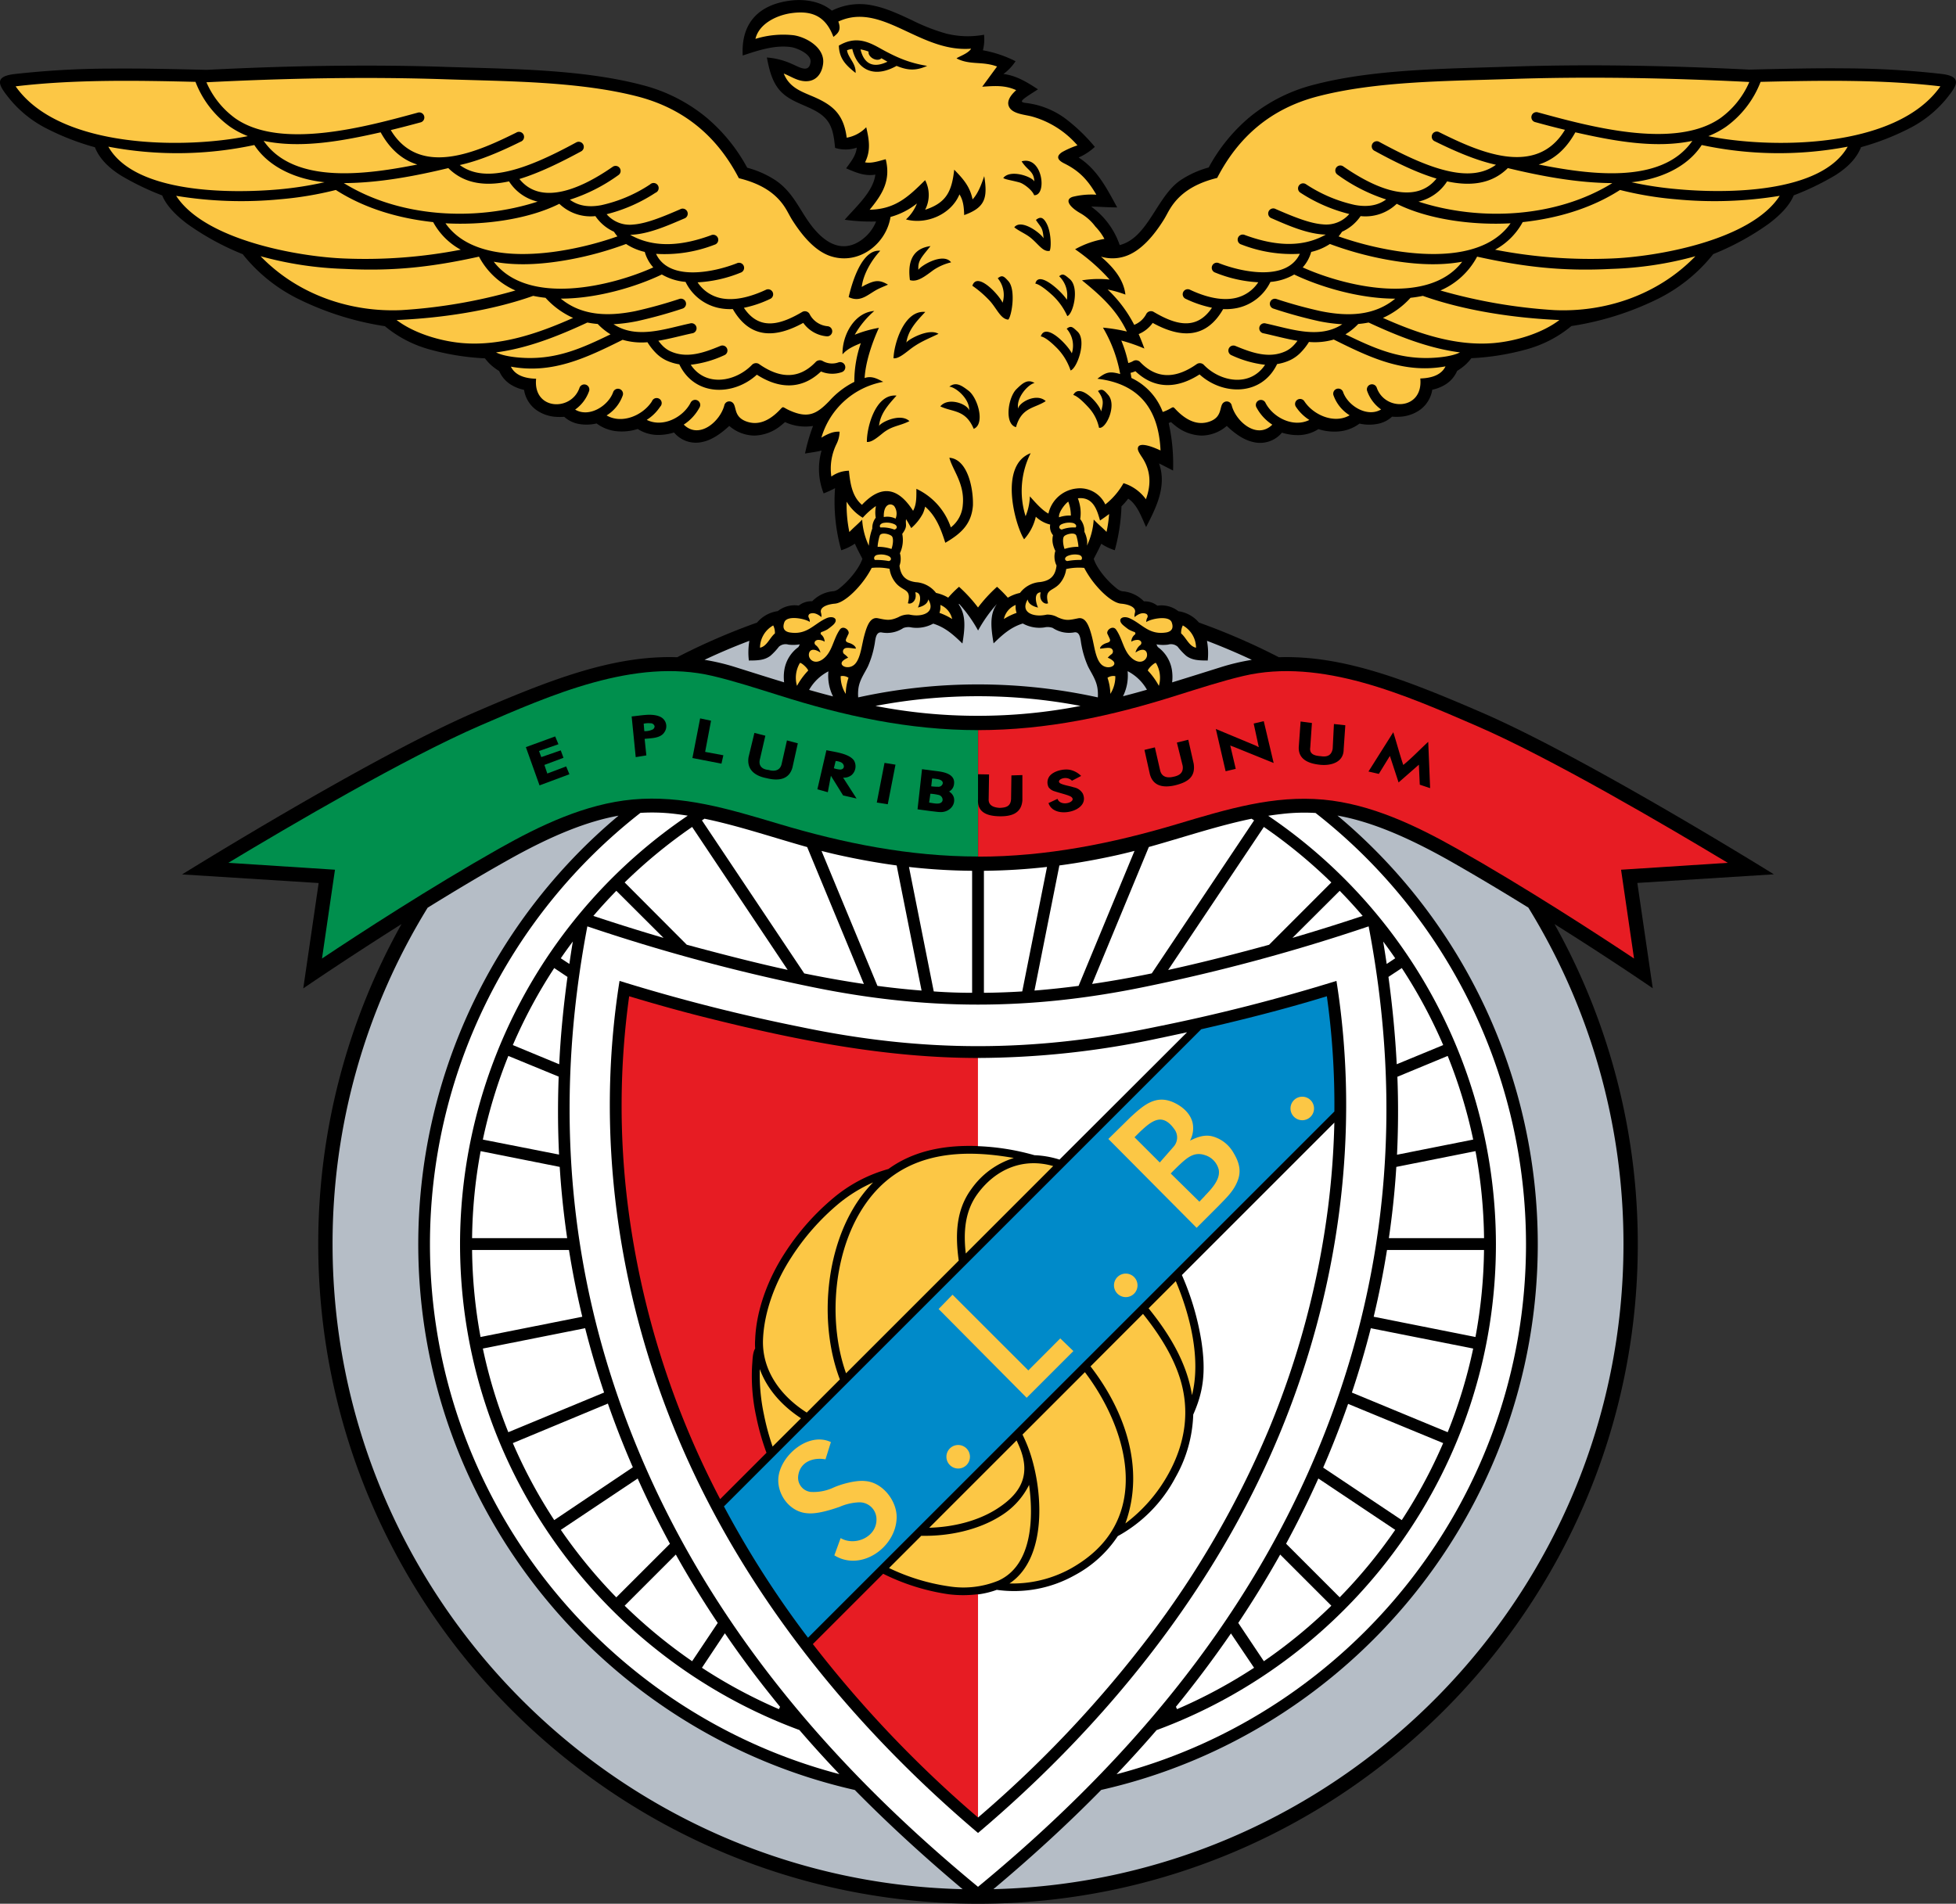
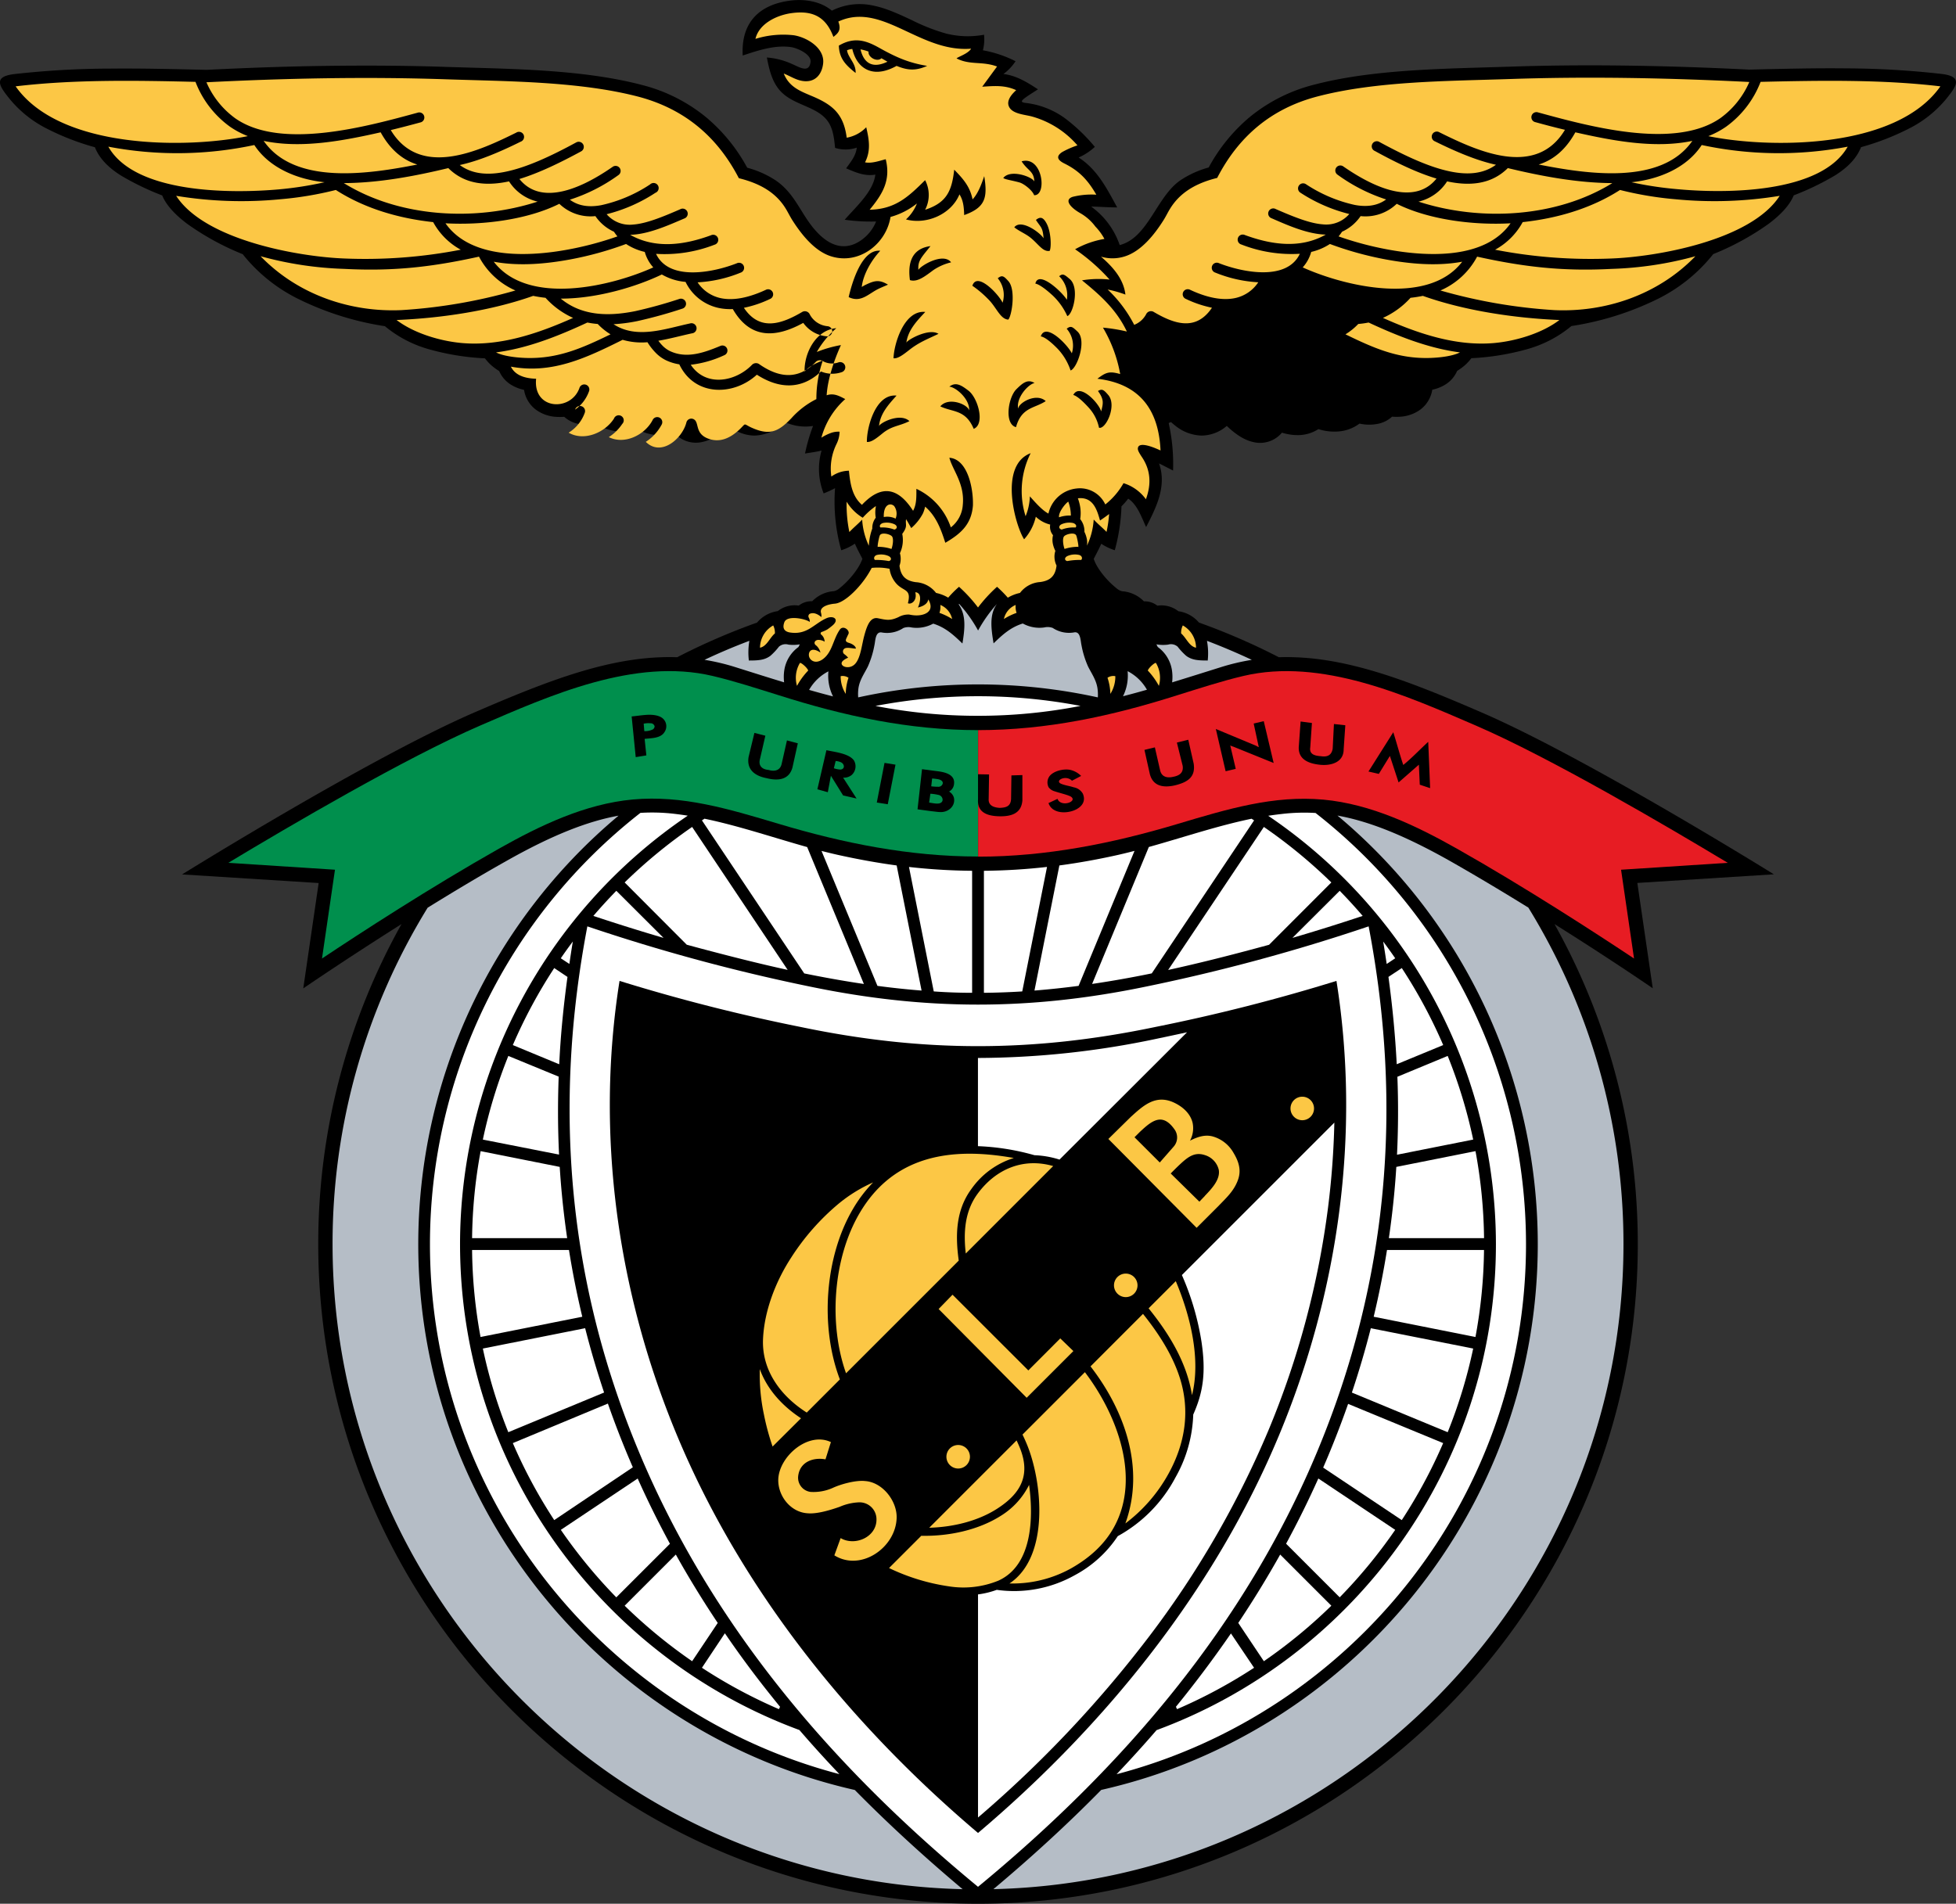
<svg xmlns="http://www.w3.org/2000/svg" id="Layer_1" data-name="Layer 1" viewBox="0 0 566.93 551.89">
  <rect x="0" y="0" width="566.93" height="551.89" fill="#333333" stroke="none" />
  <defs>
    <style>.cls-1{fill:#fcc745}.cls-2{fill:#fff}.cls-3{fill:#e71c23}.cls-4{fill:#008f4d}.cls-5{fill:#008ac9}.cls-6{fill:#b5bdc6}</style>
  </defs>
  <title>Benfica Lissabon</title>
  <path d="M188.68 29.59a190.39 190.39 0 0 1 23.15 10.05c18.68-.63 37.34 6.74 58.75 16 30.33 13.1 84.73 46.93 84.73 46.93l-39.57 2.5 4.47 30.54S308 127.2 291.73 117a189.85 189.85 0 0 1 24.14 92.81C315.87 315.09 230 401 124.64 401S-66.59 315.09-66.59 209.76A189.83 189.83 0 0 1-42.46 117c-16.22 10.24-28.47 18.64-28.47 18.64l4.46-30.54-39.58-2.5s54.41-33.86 84.75-46.97C.11 46.38 18.76 39 37.44 39.64A190.21 190.21 0 0 1 60.6 29.59a9.59 9.59 0 0 1 6-3.32 7.92 7.92 0 0 1 6.09-1.6 5.86 5.86 0 0 1 3.89-1.26 9.76 9.76 0 0 1 6.34-2.93 4 4 0 0 0 1.77-1c2.37-1.88 5.42-5.4 6.44-8.37-.74-1.46-1.54-2.9-2.18-4.4A15.5 15.5 0 0 1 85 8.63a52.24 52.24 0 0 1-1.8-18 32 32 0 0 1-3.3 1.52 19.26 19.26 0 0 1-.61-12.42c-1.57.38-3.19.59-4.79.85a52.76 52.76 0 0 1 2.33-8c-.4.07-.81.12-1.22.15a14.07 14.07 0 0 1-6.91-1.26c-.36.32-.72.62-1.08.91a12.63 12.63 0 0 1-7.75 3 11.32 11.32 0 0 1-7.33-2.8c-2.6 2.42-5.11 4.04-7.54 4.59a8.27 8.27 0 0 1-8.47-2.68 15.35 15.35 0 0 1-4.7.71A11 11 0 0 1 26-26.53a15.11 15.11 0 0 1-6.62.59 11.73 11.73 0 0 1-5.29-2.19 12.9 12.9 0 0 1-5.22.13 8.49 8.49 0 0 1-4.16-2.06 16.8 16.8 0 0 1-2.57 0 11 11 0 0 1-5.72-2.12 8.91 8.91 0 0 1-3.36-5.69 12 12 0 0 1-3.49-1.32 8.71 8.71 0 0 1-3.72-4.14 15.91 15.91 0 0 1-2.29-1.68 13.48 13.48 0 0 1-1.83-2 72.35 72.35 0 0 1-16-2.57 34.57 34.57 0 0 1-13-6.75A85.78 85.78 0 0 1-71.91-64a47.39 47.39 0 0 1-16.57-13.2 77 77 0 0 1-15.92-8.68c-3.58-2.65-6.26-5.51-7.41-8.35a78 78 0 0 1-12.1-5.86c-3.51-2.25-6.11-4.83-7.41-8.11a73.48 73.48 0 0 1-14.36-5.62 33.46 33.46 0 0 1-10.4-8.45c-2.78-3.48-5-6.37 1.36-7.14a252.33 252.33 0 0 1 27.79-1.59c9.3-.09 18.65.14 28 .36 11.44-.57 23-1 34.61-1.15s23.24-.1 34.88.3l7.36.22c16.09.45 34 1 49.27 5a47.88 47.88 0 0 1 18.65 9.38 50.12 50.12 0 0 1 11.9 14.62A28.17 28.17 0 0 1 66-98.59c6 4.09 7.43 10.42 12.31 15.35C82-79.47 86.43-78 91.1-81.49a12.22 12.22 0 0 0 4-5.19 53.71 53.71 0 0 1-9.1-.51c3.26-3.75 8.28-8.16 8.88-13.08-3.14.52-5.61-.61-8.47-1.82 1.34-1.84 2.84-3.65 3.09-6a10.08 10.08 0 0 1-6.29.07c-.26-2.63-.56-5.67-2.22-7.87-3.33-4.42-10.29-4.45-14.06-9.1-2.13-2.63-2.85-6-3.49-9.23a21.38 21.38 0 0 1 7.42 1.94c1.93.81 4.82 2.73 5.24-.62.29-2.26-3.76-4-5.51-4.31-4.77-.74-9.68.94-14.15 2.41-.51-9.24 4.45-14.6 13.46-15.87 4.22-.6 9 .05 12.38 2.87a18 18 0 0 1 11.89-1.49c3.86.76 7.59 2.51 11.39 4.29a56.25 56.25 0 0 0 9.83 3.84 25.89 25.89 0 0 0 11 .34 13 13 0 0 1-.33 4.51 34.27 34.27 0 0 1 9.46 3.17 14.47 14.47 0 0 1-3.51 3.7c3.82.48 6.87 2.4 10 4.44-.56.39-2.19 1.39-3.39 2.23-2.06 1.44-1.31 1.59.21 1.77a23.9 23.9 0 0 1 11.67 4.9 51.45 51.45 0 0 1 8 7.79 16.79 16.79 0 0 1-4.7 3.08c5.46 3.51 8.17 9 11.18 14.47-2.52 0-5-.2-7.52-.25.43.34.85.68 1.25 1a22.82 22.82 0 0 1 7 10.17c8.27-2.15 10.65-14 17.57-18.77a28.17 28.17 0 0 1 8.22-3.73 50.13 50.13 0 0 1 11.9-14.62 47.89 47.89 0 0 1 18.65-9.38c15.3-4 33.18-4.52 49.27-5l7.36-.22c11.64-.4 23.27-.47 34.89-.3s23.17.58 34.61 1.15c9.34-.22 18.69-.46 28-.36a252.61 252.61 0 0 1 27.8 1.62c6.34.77 4.14 3.66 1.36 7.14a33.46 33.46 0 0 1-10.4 8.45 73.55 73.55 0 0 1-14.36 5.63c-1.3 3.28-3.9 5.87-7.41 8.11a77.82 77.82 0 0 1-12.1 5.86c-1.15 2.84-3.83 5.7-7.41 8.35a77 77 0 0 1-15.92 8.68A47.41 47.41 0 0 1 321.18-64a85.8 85.8 0 0 1-24.55 7.63 34.57 34.57 0 0 1-13 6.75 72.37 72.37 0 0 1-16 2.57 13.53 13.53 0 0 1-1.83 2 15.88 15.88 0 0 1-2.29 1.68 8.71 8.71 0 0 1-3.72 4.14 12 12 0 0 1-3.49 1.32 8.92 8.92 0 0 1-3.36 5.69 11 11 0 0 1-5.72 2.12 16.68 16.68 0 0 1-2.57 0 8.5 8.5 0 0 1-4.25 2.1 12.9 12.9 0 0 1-5.19-.09 11.73 11.73 0 0 1-5.29 2.19 15.13 15.13 0 0 1-6.62-.59 11 11 0 0 1-5.87 1.74 15.35 15.35 0 0 1-4.7-.71 8.27 8.27 0 0 1-8.47 2.68c-2.42-.56-4.93-2.15-7.52-4.64a11.31 11.31 0 0 1-7.33 2.8 12.62 12.62 0 0 1-7.75-3c-.36-.28-.73-.58-1.08-.91l-.68.28a54.2 54.2 0 0 1 1.27 13.77c-1.35-.69-2.7-1.4-4.06-2.06 2.31 6.57-.82 12.76-3.75 18.45-1.36-2.91-2.51-6.47-5.19-8.24a20.7 20.7 0 0 1-1.95 2.22 54.56 54.56 0 0 1-1.94 12.73 15.52 15.52 0 0 1-3.92-1.88c-.64 1.5-1.45 2.94-2.18 4.4 1 3 4.07 6.49 6.44 8.37a4 4 0 0 0 1.77 1 9.77 9.77 0 0 1 6.34 2.93 5.86 5.86 0 0 1 3.89 1.26 7.92 7.92 0 0 1 6.09 1.6 9.61 9.61 0 0 1 5.97 3.29z" transform="translate(158.83 150.89)" />
-   <path class="cls-1" d="M139.93-19.58a24.35 24.35 0 0 0-1.5 18.34A16.51 16.51 0 0 0 139.67-7c1.46 1.64 3.49 4 5.38 5a9.34 9.34 0 0 1 8.1-7.27 8.09 8.09 0 0 1 8.38 4.62 21 21 0 0 0 5.28-6.17 12.6 12.6 0 0 1 6.49 4.66c1.63-4.4 1.35-8.48-1.12-12.17-1.05-1.58-1.31-2.17-1.19-2.75.43-2 5.22.16 6.55.78-.53-11.77-6-19.33-18.3-20.79 2.43-1.84 3.41-2.29 6.61-1.36a40.54 40.54 0 0 0-5-13.46 49.23 49.23 0 0 1 6.93 1.13c-3-6.35-7.72-10.56-13-14.84a29.57 29.57 0 0 1 8-.22 56.09 56.09 0 0 0-10-8.79 26.53 26.53 0 0 1 8.5-3 16.33 16.33 0 0 0-2.62-3.58 14.22 14.22 0 0 0-4.39-3.89c-2.77-1.57-4.79-3.84-2.23-4.72a22.57 22.57 0 0 1 6.89-.63c-2.42-4.17-4.86-6.87-9.29-9.06-2.52-1.25-2-2.39-.58-3.31a25.52 25.52 0 0 1 4.4-1.93 27 27 0 0 0-13.13-8.35c-2.22-.61-6.06-.74-6.83-3.18-.34-1.06.11-2.38 1.6-3.89.19-.2.4-.4.6-.58-3.3-1.52-6.38-1.23-9.84-1l4.3-5.86c-4.36-1.61-7.83-.33-11.74-2.35.47-.48 3.38-1.38 4.22-2.82-6.8.55-12.74-2.24-18.49-4.93-6.68-3.13-13.1-6.14-20-2.93 1 2.62-.25 3.49-1.42 4.45-2.24-6-6.18-7.74-12.25-6.88-4.15.59-9.3 3-10.35 7.45a27.22 27.22 0 0 1 11.1-1.05c3.85.6 9.09 3.74 8.51 8.28-.4 3.18-2.37 5.43-5.76 5-2.08-.26-3.74-1.44-5.65-2.18 1.55 3.81 4.57 5 7.69 6.33 6.26 2.57 9.64 5.14 10.56 12.27a10.33 10.33 0 0 0 5.66-3.03c.84 3.6 1.38 6.77-.35 10.17 1.93.38 4.09-.41 6-.9 1.52 6.15-.94 10.13-4.66 14.64 7.52-.15 11.31-3.86 16.08-8.57a9.29 9.29 0 0 1 0 8.58c6.12-2 7.73-5.28 8.43-11.62 2.64 2.7 4.56 4.89 5.32 8.61 1.64-1.74 2.62-4.52 3.38-6.74 1 6.23.37 9.08-5.81 11.29-.07-2.31-.26-4.26-1.37-6-2.38 5.77-9.52 8.87-15.5 7.26a12.35 12.35 0 0 0 3.17-4.62 21.36 21.36 0 0 1-7.65 3.9c-1.24 7.78-9 13.82-16.94 11.5-4.94-1.39-8.85-6.39-11.48-10.5-.71-1.12-1.26-2.27-1.89-3.31-2.41-4-6.42-7.15-13.65-8.92-6.14-11.85-15.53-20-29-23.6-17.2-4.51-38.18-4.47-55.84-5.07-23.22-.79-46.3-.3-69.29.85H-99a25.24 25.24 0 0 0 8.43 10.51c13.27 9.2 38.11 2.31 52.78-1.68a1.47 1.47 0 1 1 .77 2.83c-2.72.74-5.59 1.49-8.55 2.21 8.47 14.11 25.54 6.08 36.37.74a1.47 1.47 0 1 1 1.29 2.62c-6.26 3.1-12.21 5.59-17.66 6.77 3.55 2.63 8 3 13 2C-6.2-102.3 1-105.7 8.21-109.62A1.47 1.47 0 1 1 9.59-107c-6.13 3.32-12.21 6.27-17.87 8 5.83 7.29 16.48 3.8 27-3.51a1.46 1.46 0 1 1 1.66 2.4A50 50 0 0 1 6.34-93c2.68 2 5.95 2.19 9.14 1.58a41.92 41.92 0 0 0 14.1-6A1.47 1.47 0 1 1 31.14-95 46.24 46.24 0 0 1 17-88.79a8.83 8.83 0 0 0 7.66 3c3.72-.27 8.21-2.06 13.65-4.43a1.47 1.47 0 1 1 1.17 2.68c-4.69 2-10.43 4.6-15.66 4.72 7.41 4.2 15.82 2.92 23.43.13a1.47 1.47 0 1 1 1 2.75 39.91 39.91 0 0 1-16.93 2.64c3.79 8.06 16.78 5.35 23.42 2.73a1.47 1.47 0 1 1 1.07 2.73 38.25 38.25 0 0 1-12.45 2.8 10.7 10.7 0 0 0 6.7 4.58c3.61.77 8-.06 13.06-2.4a1.46 1.46 0 1 1 1.24 2.64 32.68 32.68 0 0 1-7.58 2.56c4.6 6.89 10.88 4.76 17 1.15a1.56 1.56 0 0 1 2 .58 6.5 6.5 0 0 0 5.26 3.61 1.47 1.47 0 1 1-.25 2.93 9.35 9.35 0 0 1-6.8-3.9c-8 4.4-15.37 4.75-20.42-4a16.4 16.4 0 0 1-4.12-.33 13.91 13.91 0 0 1-9.58-7.55A16.46 16.46 0 0 1 33-71.32c-7.27 3.5-18.7 7-29.29 7 6.2 5.12 14 5.15 21.57 3.63a131.71 131.71 0 0 0 12.8-3.54 1.46 1.46 0 1 1 .92 2.8 134.76 134.76 0 0 1-13.09 3.62 47.37 47.37 0 0 1-6.91.91c6.71 4.41 15 1.31 22.14-.22a1.47 1.47 0 1 1 .61 2.86c-3.25.7-6.46 1.6-9.76 2.15a12.83 12.83 0 0 0 1.16 1.38 7.75 7.75 0 0 0 2.17 1.6c4.9 2.33 10 .44 14.65-1.48a1.46 1.46 0 1 1 1.11 2.7 31.49 31.49 0 0 1-9.7 2.76c4.39 6.61 13.1 4.91 17.83-.06a1.65 1.65 0 0 1 1.9-.19c5.74 4.05 11.46 4.79 16.58-.65a1.69 1.69 0 0 1 1.83-.24 5.49 5.49 0 0 0 4.71.44 1.47 1.47 0 1 1 .9 2.85 8.42 8.42 0 0 1-6-.2c-5.69 5.43-12.3 5-18.59.93-6.72 6.17-18 6.4-22.48-3a14 14 0 0 1-3.9-1.2 10.64 10.64 0 0 1-3-2.21 17.35 17.35 0 0 1-2.33-3 19.61 19.61 0 0 1-7.19-.7c-10.5 5.21-20.38 10-32.39 7.78 1.14 2.34 3.71 3.4 7.31 3.51C-4.38-32 6.68-31.53 9.11-38.4a1.47 1.47 0 1 1 2.76 1 11.06 11.06 0 0 1-4 5.25c4 2.4 9.53-1 11-5a1.47 1.47 0 1 1 2.76 1 11.22 11.22 0 0 1-4.64 5.69c4.46 2.59 10.51 0 13.13-4.07a1.46 1.46 0 1 1 2.4 1.53 13.07 13.07 0 0 1-3.9 3.83c4.6 2.29 10.44-.63 12.68-4.9a1.47 1.47 0 1 1 2.6 1.35 13.54 13.54 0 0 1-4.55 4.92c4.46 4.41 10.57-.93 11.76-5.6a1.47 1.47 0 0 1 2.31-.84c1.39 1 .23 4 3.87 5.45 3.17 1.25 6.28.26 9.41-2.78 1.77-1.73.89-1.49 3.12-.43 5.5 2.53 8 1.21 11.73-2.65a24.29 24.29 0 0 1 7.24-5.54 33.82 33.82 0 0 1 1.88-11.21c-1.64.67-3.92 1.58-5.3 3.24-.15-5.46 3.37-12.15 9.2-12.58a26.32 26.32 0 0 0-5.66 6.89 34.51 34.51 0 0 1 7-2c-1.91 4.19-3.85 9.77-4.14 14.55l.39-.12c1.91-.46 3.34.37 5 1.22A23 23 0 0 0 79.24-24a13.29 13.29 0 0 1 3.14-1.5 6.39 6.39 0 0 1 2.14-.24 8.48 8.48 0 0 1-.92 3.62 16.1 16.1 0 0 0-1.47 9.38 9 9 0 0 1 5.09-1.69c.37 3.58.89 7.43 3.78 9.89 5.58-5.94 10.45-5.1 14.82 1.73.08-.14.15-.29.22-.44.84-1.86.72-3.93.74-5.93A19.07 19.07 0 0 1 116.76 2a9 9 0 0 0 3.47-6.52c.61-6.15-3-10.13-3.89-13.67 5.33.41 7 9 6.82 13.9-.44 5.49-3.62 8.19-8 10.75-1.26-3.95-2.65-7.71-5.85-10.48a9.89 9.89 0 0 1-.65 2 14.52 14.52 0 0 1-3.38 4.22c-.52-.94-1-1.8-1.49-2.58-.27 1.65.57 2-1.11 4.26a9 9 0 0 1-.68 5.61 5.86 5.86 0 0 1-.12 3.61c.35 2.94 1.76 4.38 4.73 4.78a8 8 0 0 1 5.87 3.12 11.47 11.47 0 0 1 3.52 1.37 29.61 29.61 0 0 1 3.14-3.15 42.64 42.64 0 0 1 5.5 6 42.74 42.74 0 0 1 5.51-6 34.47 34.47 0 0 1 3.13 3.16A11.44 11.44 0 0 1 136.8 21a8 8 0 0 1 5.87-3.16c3-.4 4.39-1.84 4.73-4.78a5.77 5.77 0 0 1-.59-2.25 5.35 5.35 0 0 1 .25-2 8.36 8.36 0 0 1-.74-2.11 5.72 5.72 0 0 1 .06-2.44 3.81 3.81 0 0 1-.82-3.08 9.09 9.09 0 0 1-4.17-2.28A14.61 14.61 0 0 1 138 5.45c-2.53-3.86-7.52-21.54 2-25zM141-39.85c-1.79.36-5.35 4.2-4.73 7.44.16-1.76 5.29-4.69 8-2.2-3.29 2.16-7 1.73-8.62 7.55-3.45-.91-2.3-8.6.11-11 1.7-1.66 3.19-3.06 5.25-1.81zm18.41 2.31c1.2-.74 1.71-.3 2.93 1.1 2.68 3-.66 10.11-2.63 9.55a12.31 12.31 0 0 0-2.89-5.72c-1.66-1.84-3.42-3.48-4.57-3.78 1.87-3.65 7.54 2.49 8.08 4.78.62-2.41.87-3.45-.92-5.93zm-9.05-18.06c1.25-1 1.72-.47 3.11.83 2.78 2.58-.12 10.68-2 11.28a17 17 0 0 0-3.76-6.3c-1.78-1.82-3.67-3.4-4.88-3.58 1.4-4.23 7.84 2.51 9 4.91a7.44 7.44 0 0 0-1.49-7.13zm-13.08-48.52c6.11-1.71 7.47 10 3.62 9.82-.46-1.38-2.94-3.34-4.25-3.7-2.15-.6-4.16-.85-4.69-1.29 2-2.6 8.23-.46 9 1-.14-3.07-1.92-3.06-3.68-5.83zm4.13 17c1.22-1 2.06-.84 3 .82 1.44 2.47 1.52 7.13 1 8.13-2 .39-3.32-2.07-5.66-3.9-1.39-1.09-3.12-1.76-4.6-2.92 2-2.6 7.72 1.73 8.49 3.19-.24-3.25-.76-3.07-2.21-5.32zm-11 16.87c1.22-1 1.75-.56 3 .83 2.28 2.46 1 10.18 0 11.18-2.34-.12-3.45-3.61-5.83-5.93a30.52 30.52 0 0 0-4.58-3.88c1.37-4.23 7.63 2.51 8.77 4.91a7.6 7.6 0 0 0-1.45-7.13zm-34.1-7.94c-2.47 2.63-4.93 6.72-5.37 10.48.25-.13.5-.29.76-.44 2.84-1.39 4.2-1.81 6.84-.22-.48.23-1.64.68-2.74 1.21-2.91 1.4-5.05 4.13-8.65 2.4.92-4 3.77-14 9.16-13.43zm14.55-1.35c-2.64 3.31-3.71 4.24-3.5 6.87.85-1.34 7.25-5.08 9.48-2.17a15.74 15.74 0 0 0-5.08 2.21c-2.39 1.75-4.65 3.64-6.86 2.94-.39-3.1-.64-9 6-9.86zm-1.54 19.12c-2.47 2.63-5 5.27-5.47 9-.43-.51 6.4-4.57 9.33-2.69-3.11 1.51-5.54 2.38-8.39 4.61-1.78 1.4-3.39 2.64-4.64 2.47.1-4 3-14 9.16-13.43zM101-36.18c-2.36 2.63-4.79 5.27-5.07 9-.37-.81 6-4.28 8.83-1.63-3 1.51-5.05 1.31-7.8 3.55-1.72 1.4-3.27 2.64-4.53 2.48-.08-4 2.42-14 8.56-13.43zm15.33-2.62c1.92-1.52 3.61-.3 5.54 1.16 2.74 2.08 4.89 9.71 1.52 11.07-2.38-5.67-6.07-4.76-9.68-6.52 2.41-2.86 8-.56 8.36 1.2.21-3.35-3.88-6.78-5.74-6.91zm31.82-32c1.09-.93 1.59-.45 3.06.79 2.93 2.46 1 10.19-.69 10.76a18.82 18.82 0 0 0-4.26-6c-1.9-1.74-3.87-3.24-5-3.42.89-4 7.76 2.4 9.13 4.69a7.66 7.66 0 0 0-2.2-6.8z" transform="translate(158.83 150.89)" />
+   <path class="cls-1" d="M139.93-19.58a24.35 24.35 0 0 0-1.5 18.34A16.51 16.51 0 0 0 139.67-7c1.46 1.64 3.49 4 5.38 5a9.34 9.34 0 0 1 8.1-7.27 8.09 8.09 0 0 1 8.38 4.62 21 21 0 0 0 5.28-6.17 12.6 12.6 0 0 1 6.49 4.66c1.63-4.4 1.35-8.48-1.12-12.17-1.05-1.58-1.31-2.17-1.19-2.75.43-2 5.22.16 6.55.78-.53-11.77-6-19.33-18.3-20.79 2.43-1.84 3.41-2.29 6.61-1.36a40.54 40.54 0 0 0-5-13.46 49.23 49.23 0 0 1 6.93 1.13c-3-6.35-7.72-10.56-13-14.84a29.57 29.57 0 0 1 8-.22 56.09 56.09 0 0 0-10-8.79 26.53 26.53 0 0 1 8.5-3 16.33 16.33 0 0 0-2.62-3.58 14.22 14.22 0 0 0-4.39-3.89c-2.77-1.57-4.79-3.84-2.23-4.72a22.57 22.57 0 0 1 6.89-.63c-2.42-4.17-4.86-6.87-9.29-9.06-2.52-1.25-2-2.39-.58-3.31a25.52 25.52 0 0 1 4.4-1.93 27 27 0 0 0-13.13-8.35c-2.22-.61-6.06-.74-6.83-3.18-.34-1.06.11-2.38 1.6-3.89.19-.2.4-.4.6-.58-3.3-1.52-6.38-1.23-9.84-1l4.3-5.86c-4.36-1.61-7.83-.33-11.74-2.35.47-.48 3.38-1.38 4.22-2.82-6.8.55-12.74-2.24-18.49-4.93-6.68-3.13-13.1-6.14-20-2.93 1 2.62-.25 3.49-1.42 4.45-2.24-6-6.18-7.74-12.25-6.88-4.15.59-9.3 3-10.35 7.45a27.22 27.22 0 0 1 11.1-1.05c3.85.6 9.09 3.74 8.51 8.28-.4 3.18-2.37 5.43-5.76 5-2.08-.26-3.74-1.44-5.65-2.18 1.55 3.81 4.57 5 7.69 6.33 6.26 2.57 9.64 5.14 10.56 12.27a10.33 10.33 0 0 0 5.66-3.03c.84 3.6 1.38 6.77-.35 10.17 1.93.38 4.09-.41 6-.9 1.52 6.15-.94 10.13-4.66 14.64 7.52-.15 11.31-3.86 16.08-8.57a9.29 9.29 0 0 1 0 8.58c6.12-2 7.73-5.28 8.43-11.62 2.64 2.7 4.56 4.89 5.32 8.61 1.64-1.74 2.62-4.52 3.38-6.74 1 6.23.37 9.08-5.81 11.29-.07-2.31-.26-4.26-1.37-6-2.38 5.77-9.52 8.87-15.5 7.26a12.35 12.35 0 0 0 3.17-4.62 21.36 21.36 0 0 1-7.65 3.9c-1.24 7.78-9 13.82-16.94 11.5-4.94-1.39-8.85-6.39-11.48-10.5-.71-1.12-1.26-2.27-1.89-3.31-2.41-4-6.42-7.15-13.65-8.92-6.14-11.85-15.53-20-29-23.6-17.2-4.51-38.18-4.47-55.84-5.07-23.22-.79-46.3-.3-69.29.85H-99a25.24 25.24 0 0 0 8.43 10.51c13.27 9.2 38.11 2.31 52.78-1.68a1.47 1.47 0 1 1 .77 2.83c-2.72.74-5.59 1.49-8.55 2.21 8.47 14.11 25.54 6.08 36.37.74a1.47 1.47 0 1 1 1.29 2.62c-6.26 3.1-12.21 5.59-17.66 6.77 3.55 2.63 8 3 13 2C-6.2-102.3 1-105.7 8.21-109.62A1.47 1.47 0 1 1 9.59-107c-6.13 3.32-12.21 6.27-17.87 8 5.83 7.29 16.48 3.8 27-3.51a1.46 1.46 0 1 1 1.66 2.4A50 50 0 0 1 6.34-93c2.68 2 5.95 2.19 9.14 1.58a41.92 41.92 0 0 0 14.1-6A1.47 1.47 0 1 1 31.14-95 46.24 46.24 0 0 1 17-88.79a8.83 8.83 0 0 0 7.66 3c3.72-.27 8.21-2.06 13.65-4.43a1.47 1.47 0 1 1 1.17 2.68c-4.69 2-10.43 4.6-15.66 4.72 7.41 4.2 15.82 2.92 23.43.13a1.47 1.47 0 1 1 1 2.75 39.91 39.91 0 0 1-16.93 2.64c3.79 8.06 16.78 5.35 23.42 2.73a1.47 1.47 0 1 1 1.07 2.73 38.25 38.25 0 0 1-12.45 2.8 10.7 10.7 0 0 0 6.7 4.58c3.61.77 8-.06 13.06-2.4a1.46 1.46 0 1 1 1.24 2.64 32.68 32.68 0 0 1-7.58 2.56c4.6 6.89 10.88 4.76 17 1.15a1.56 1.56 0 0 1 2 .58 6.5 6.5 0 0 0 5.26 3.61 1.47 1.47 0 1 1-.25 2.93 9.35 9.35 0 0 1-6.8-3.9c-8 4.4-15.37 4.75-20.42-4a16.4 16.4 0 0 1-4.12-.33 13.91 13.91 0 0 1-9.58-7.55A16.46 16.46 0 0 1 33-71.32c-7.27 3.5-18.7 7-29.29 7 6.2 5.12 14 5.15 21.57 3.63a131.71 131.71 0 0 0 12.8-3.54 1.46 1.46 0 1 1 .92 2.8 134.76 134.76 0 0 1-13.09 3.62 47.37 47.37 0 0 1-6.91.91c6.71 4.41 15 1.31 22.14-.22a1.47 1.47 0 1 1 .61 2.86c-3.25.7-6.46 1.6-9.76 2.15a12.83 12.83 0 0 0 1.16 1.38 7.75 7.75 0 0 0 2.17 1.6c4.9 2.33 10 .44 14.65-1.48a1.46 1.46 0 1 1 1.11 2.7 31.49 31.49 0 0 1-9.7 2.76c4.39 6.61 13.1 4.91 17.83-.06a1.65 1.65 0 0 1 1.9-.19c5.74 4.05 11.46 4.79 16.58-.65a1.69 1.69 0 0 1 1.83-.24 5.49 5.49 0 0 0 4.71.44 1.47 1.47 0 1 1 .9 2.85 8.42 8.42 0 0 1-6-.2c-5.69 5.43-12.3 5-18.59.93-6.72 6.17-18 6.4-22.48-3a14 14 0 0 1-3.9-1.2 10.64 10.64 0 0 1-3-2.21 17.35 17.35 0 0 1-2.33-3 19.61 19.61 0 0 1-7.19-.7c-10.5 5.21-20.38 10-32.39 7.78 1.14 2.34 3.71 3.4 7.31 3.51C-4.38-32 6.68-31.53 9.11-38.4a1.47 1.47 0 1 1 2.76 1 11.06 11.06 0 0 1-4 5.25a1.47 1.47 0 1 1 2.76 1 11.22 11.22 0 0 1-4.64 5.69c4.46 2.59 10.51 0 13.13-4.07a1.46 1.46 0 1 1 2.4 1.53 13.07 13.07 0 0 1-3.9 3.83c4.6 2.29 10.44-.63 12.68-4.9a1.47 1.47 0 1 1 2.6 1.35 13.54 13.54 0 0 1-4.55 4.92c4.46 4.41 10.57-.93 11.76-5.6a1.47 1.47 0 0 1 2.31-.84c1.39 1 .23 4 3.87 5.45 3.17 1.25 6.28.26 9.41-2.78 1.77-1.73.89-1.49 3.12-.43 5.5 2.53 8 1.21 11.73-2.65a24.29 24.29 0 0 1 7.24-5.54 33.82 33.82 0 0 1 1.88-11.21c-1.64.67-3.92 1.58-5.3 3.24-.15-5.46 3.37-12.15 9.2-12.58a26.32 26.32 0 0 0-5.66 6.89 34.51 34.51 0 0 1 7-2c-1.91 4.19-3.85 9.77-4.14 14.55l.39-.12c1.91-.46 3.34.37 5 1.22A23 23 0 0 0 79.24-24a13.29 13.29 0 0 1 3.14-1.5 6.39 6.39 0 0 1 2.14-.24 8.48 8.48 0 0 1-.92 3.62 16.1 16.1 0 0 0-1.47 9.38 9 9 0 0 1 5.09-1.69c.37 3.58.89 7.43 3.78 9.89 5.58-5.94 10.45-5.1 14.82 1.73.08-.14.15-.29.22-.44.84-1.86.72-3.93.74-5.93A19.07 19.07 0 0 1 116.76 2a9 9 0 0 0 3.47-6.52c.61-6.15-3-10.13-3.89-13.67 5.33.41 7 9 6.82 13.9-.44 5.49-3.62 8.19-8 10.75-1.26-3.95-2.65-7.71-5.85-10.48a9.89 9.89 0 0 1-.65 2 14.52 14.52 0 0 1-3.38 4.22c-.52-.94-1-1.8-1.49-2.58-.27 1.65.57 2-1.11 4.26a9 9 0 0 1-.68 5.61 5.86 5.86 0 0 1-.12 3.61c.35 2.94 1.76 4.38 4.73 4.78a8 8 0 0 1 5.87 3.12 11.47 11.47 0 0 1 3.52 1.37 29.61 29.61 0 0 1 3.14-3.15 42.64 42.64 0 0 1 5.5 6 42.74 42.74 0 0 1 5.51-6 34.47 34.47 0 0 1 3.13 3.16A11.44 11.44 0 0 1 136.8 21a8 8 0 0 1 5.87-3.16c3-.4 4.39-1.84 4.73-4.78a5.77 5.77 0 0 1-.59-2.25 5.35 5.35 0 0 1 .25-2 8.36 8.36 0 0 1-.74-2.11 5.72 5.72 0 0 1 .06-2.44 3.81 3.81 0 0 1-.82-3.08 9.09 9.09 0 0 1-4.17-2.28A14.61 14.61 0 0 1 138 5.45c-2.53-3.86-7.52-21.54 2-25zM141-39.85c-1.79.36-5.35 4.2-4.73 7.44.16-1.76 5.29-4.69 8-2.2-3.29 2.16-7 1.73-8.62 7.55-3.45-.91-2.3-8.6.11-11 1.7-1.66 3.19-3.06 5.25-1.81zm18.41 2.31c1.2-.74 1.71-.3 2.93 1.1 2.68 3-.66 10.11-2.63 9.55a12.31 12.31 0 0 0-2.89-5.72c-1.66-1.84-3.42-3.48-4.57-3.78 1.87-3.65 7.54 2.49 8.08 4.78.62-2.41.87-3.45-.92-5.93zm-9.05-18.06c1.25-1 1.72-.47 3.11.83 2.78 2.58-.12 10.68-2 11.28a17 17 0 0 0-3.76-6.3c-1.78-1.82-3.67-3.4-4.88-3.58 1.4-4.23 7.84 2.51 9 4.91a7.44 7.44 0 0 0-1.49-7.13zm-13.08-48.52c6.11-1.71 7.47 10 3.62 9.82-.46-1.38-2.94-3.34-4.25-3.7-2.15-.6-4.16-.85-4.69-1.29 2-2.6 8.23-.46 9 1-.14-3.07-1.92-3.06-3.68-5.83zm4.13 17c1.22-1 2.06-.84 3 .82 1.44 2.47 1.52 7.13 1 8.13-2 .39-3.32-2.07-5.66-3.9-1.39-1.09-3.12-1.76-4.6-2.92 2-2.6 7.72 1.73 8.49 3.19-.24-3.25-.76-3.07-2.21-5.32zm-11 16.87c1.22-1 1.75-.56 3 .83 2.28 2.46 1 10.18 0 11.18-2.34-.12-3.45-3.61-5.83-5.93a30.52 30.52 0 0 0-4.58-3.88c1.37-4.23 7.63 2.51 8.77 4.91a7.6 7.6 0 0 0-1.45-7.13zm-34.1-7.94c-2.47 2.63-4.93 6.72-5.37 10.48.25-.13.5-.29.76-.44 2.84-1.39 4.2-1.81 6.84-.22-.48.23-1.64.68-2.74 1.21-2.91 1.4-5.05 4.13-8.65 2.4.92-4 3.77-14 9.16-13.43zm14.55-1.35c-2.64 3.31-3.71 4.24-3.5 6.87.85-1.34 7.25-5.08 9.48-2.17a15.74 15.74 0 0 0-5.08 2.21c-2.39 1.75-4.65 3.64-6.86 2.94-.39-3.1-.64-9 6-9.86zm-1.54 19.12c-2.47 2.63-5 5.27-5.47 9-.43-.51 6.4-4.57 9.33-2.69-3.11 1.51-5.54 2.38-8.39 4.61-1.78 1.4-3.39 2.64-4.64 2.47.1-4 3-14 9.16-13.43zM101-36.18c-2.36 2.63-4.79 5.27-5.07 9-.37-.81 6-4.28 8.83-1.63-3 1.51-5.05 1.31-7.8 3.55-1.72 1.4-3.27 2.64-4.53 2.48-.08-4 2.42-14 8.56-13.43zm15.33-2.62c1.92-1.52 3.61-.3 5.54 1.16 2.74 2.08 4.89 9.71 1.52 11.07-2.38-5.67-6.07-4.76-9.68-6.52 2.41-2.86 8-.56 8.36 1.2.21-3.35-3.88-6.78-5.74-6.91zm31.82-32c1.09-.93 1.59-.45 3.06.79 2.93 2.46 1 10.19-.69 10.76a18.82 18.82 0 0 0-4.26-6c-1.9-1.74-3.87-3.24-5-3.42.89-4 7.76 2.4 9.13 4.69a7.66 7.66 0 0 0-2.2-6.8z" transform="translate(158.83 150.89)" />
  <path class="cls-2" d="M124.64 396.09c-42-34.61-77.24-75.58-98.37-126.31-20.52-49.24-24.84-99.83-14.86-152.12a541.77 541.77 0 0 0 64.39 17.43c33.67 7 64 7 97.67 0a541.79 541.79 0 0 0 64.39-17.43c10 52.28 5.66 102.88-14.85 152.12-21.13 50.73-56.4 91.7-98.37 126.31z" transform="translate(158.83 150.89)" />
  <path d="M124.64 380.48c37-31.32 68.54-70.36 87.26-115.32 17.24-41.38 23.69-87.31 16.63-131.69a526.06 526.06 0 0 1-52.61 13.38c-35.36 7.38-67.21 7.38-102.57 0a526 526 0 0 1-52.61-13.38c-7.06 44.38-.61 90.32 16.63 131.69 18.73 44.97 50.31 84.01 87.27 115.32z" transform="translate(158.83 150.89)" />
  <path class="cls-2" d="M40.51 85.57a150.15 150.15 0 0 0-66 124.19c0 64.5 41 119.72 98.36 140.88q5.64 6.54 11.59 12.78c-68.14-17.86-118.67-80-118.67-153.66a158.69 158.69 0 0 1 61-125 55.15 55.15 0 0 1 9.64.25c1.38.16 2.73.35 4.08.56zm181.96-.78a158.7 158.7 0 0 1 61 125c0 73.61-50.52 135.79-118.67 153.66q5.94-6.24 11.59-12.78c57.31-21.16 98.36-76.38 98.36-140.88a150.15 150.15 0 0 0-66-124.19q2-.31 4-.53a55.37 55.37 0 0 1 9.72-.28zm-97.83-33.85a158.58 158.58 0 0 1 29.72 2.81 154.39 154.39 0 0 1-29.78 2.87 154 154 0 0 1-29.66-2.86 158.44 158.44 0 0 1 29.72-2.82zm-1.71 50.61v35.37q-5.57 0-11.12-.4l-7.18-36.08a175.81 175.81 0 0 0 18.3 1.11zM101.06 100l7.22 36.27q-6.42-.51-12.79-1.36L79.28 95.79c1.56.4 3.12.78 4.67 1.13 5.51 1.22 11.17 2.28 17.11 3.08zM44.62 86.93l.74-.48c9.94 2.06 19.9 5.46 29.76 8.22l16.44 39.69c-5.79-.85-11.55-1.89-17.29-3.06z" transform="translate(158.83 150.89)" />
  <path class="cls-2" d="M22.22 104.93a148.12 148.12 0 0 1 19.56-16.09l27.69 41.44c-8.46-1.85-16.88-4-25.25-6.22l-4-1.08zm-9.07 9.7q3.21-3.75 6.66-7.28L33.49 121q-10.23-3-20.34-6.37zm-9.44 12.28q1.69-2.46 3.49-4.86-.54 3.25-1 6.5zm-13.9 25.16a146.71 146.71 0 0 1 12-22.32l3.84 2.57c-1.15 8.44-2 16.87-2.39 25.32zm-8.69 27.4a145.39 145.39 0 0 1 7.39-24.25l14.59 6c-.28 7.5-.26 15 .11 22.6zM-22 208.05a146.07 146.07 0 0 1 2.48-25.23l22.92 4.57q.24 3.88.61 7.79.61 6.45 1.55 12.87H-22zm2.45 28.65A146.34 146.34 0 0 1-22 211.47H6.08q1.55 9.72 3.86 19.36zm8.05 27.6a145.29 145.29 0 0 1-7.38-24.25l29.65-5.9q2.38 9.36 5.49 18.65zm13.31 25.48a146.73 146.73 0 0 1-12-22.32L17.36 256q2.63 7.54 5.75 15 .73 1.74 1.48 3.47zm17.99 22.4a148 148 0 0 1-16.08-19.57L26 277.73q4.34 9.69 9.35 18.91zm21.98 18.51a148.16 148.16 0 0 1-19.56-16.09l14.83-14.83q5.7 10.19 12.15 19.82zm25.16 13.9a146.69 146.69 0 0 1-22.32-12l6.65-10q6.51 9.54 13.73 18.51 1.12 1.41 2.26 2.8zm137.71-12a146.74 146.74 0 0 1-22.32 12l-.33-.69c.76-.93 1.51-1.86 2.26-2.8q7.17-9 13.69-18.46zm22.4-17.99a148.16 148.16 0 0 1-19.56 16.09l-7.42-11.1q6.44-9.64 12.15-19.82zm18.51-21.99a148 148 0 0 1-16.09 19.56l-15.54-15.54q5-9.22 9.35-18.91zm13.9-25.15a146.77 146.77 0 0 1-12 22.32l-22.78-15.22q.75-1.73 1.48-3.47 3.12-7.5 5.75-15zm8.7-27.41a145.26 145.26 0 0 1-7.39 24.25L233 252.81q3.11-9.29 5.49-18.65zm3.14-28.58a146.15 146.15 0 0 1-2.48 25.23l-29.5-5.87q2.31-9.64 3.86-19.36h28.12zm-2.47-28.65a146.55 146.55 0 0 1 2.48 25.23h-27.59q.94-6.42 1.55-12.87.37-3.9.61-7.79zm-8.06-27.6a145.26 145.26 0 0 1 7.39 24.25l-22.08 4.39q.55-11.36.11-22.6zm-13.3-25.47a146.72 146.72 0 0 1 12 22.32L246 157.63c-.43-8.46-1.25-16.88-2.4-25.32zm-5.4-7.7q1.79 2.39 3.49 4.86l-2.47 1.65q-.48-3.25-1.02-6.51zm-12.6-14.7q3.45 3.53 6.66 7.28Q226 118 215.78 121zm-21.98-18.51a148.13 148.13 0 0 1 19.56 16.09L209 123l-4 1.08c-8.37 2.25-16.78 4.37-25.25 6.22zm-3.56-2.38l.73.47L175 131.29c-5.74 1.18-11.5 2.21-17.29 3.06l16.44-39.7c9.85-2.74 19.85-6.14 29.78-8.19zM170 95.78l-16.21 39.13q-6.37.84-12.79 1.36l7.22-36.27c5.92-.79 11.57-1.84 17.07-3.07 1.56-.36 3.13-.74 4.71-1.15zm-25.36 4.65l-7.18 36.09q-5.54.35-11.11.4v-35.37a176.4 176.4 0 0 0 18.29-1.12z" transform="translate(158.83 150.89)" />
-   <path class="cls-3" d="M124.64 155.81c-26.75 0-52.76-5.19-78.59-11.65-7.58-1.89-15.09-4-22.52-6.24a231.55 231.55 0 0 0-.31 61.22A251.41 251.41 0 0 0 49.9 283.7l13.43-13.43a71.68 71.68 0 0 1-3-10.61 54.7 54.7 0 0 1-1.15-14.92c.13-1.43.1-3.46.87-4.71a17.58 17.58 0 0 1 0-2.64c.34-8.72 3.85-17.74 8.57-25a70.75 70.75 0 0 1 14.11-16A42.36 42.36 0 0 1 98.67 188c7.58-5.52 16.83-7 26-6.65v-25.54zM97.15 305.34l-20.38 20.38A340.84 340.84 0 0 0 124.64 376v-64.73a34.35 34.35 0 0 1-8.61 0 62.85 62.85 0 0 1-18.88-5.93z" transform="translate(158.83 150.89)" />
  <path class="cls-4" d="M124.64 60.77c-20 0-38.77-4.08-57.65-10.08-6.44-2-12.82-4.1-19.25-5.62C25.18 39.72.57 50.7-19.66 59.45c-21.6 9.33-55.51 29.26-73 39.79l30.92 2-3.76 25.74c10.9-7.27 31.5-20.66 51.26-31.83 11.89-6.71 25-13 38.81-14.27 14.43-1.31 27.68 2.69 42.3 7.06 18.88 5.65 38 9.47 57.77 9.47V60.77z" transform="translate(158.83 150.89)" />
  <path class="cls-3" d="M124.64 60.77c20 0 38.77-4.08 57.65-10.08 6.44-2 12.82-4.1 19.25-5.62 22.56-5.34 47.16 5.64 67.4 14.38 21.6 9.33 55.51 29.26 73 39.79l-30.92 2 3.76 25.74c-10.87-7.23-31.48-20.62-51.23-31.79-11.89-6.71-25-13-38.81-14.27-14.43-1.31-27.68 2.69-42.3 7.06-18.88 5.65-38 9.47-57.77 9.47V60.77z" transform="translate(158.83 150.89)" />
  <path d="M116.21 78.56a3 3 0 0 1 1.42 1.72c.61 2.46-1.61 4.39-4 4.24-.61 0-1.41-.14-2.43-.24l-4.09-.55 1.3-11.63 4.24.55c2.31.27 5.59.94 5 4a2.69 2.69 0 0 1-1.43 1.94zm-3-3.53a16.32 16.32 0 0 0-1.87-.24l-.26 2.27a16.53 16.53 0 0 0 2.2.13 1.26 1.26 0 0 0 1.06-.73c.35-.8-.43-1.26-1.13-1.43zm.48 6.88c1.17-.46.7-2-.32-2.31a13.61 13.61 0 0 0-2.54-.39l-.36 2.57c1 .12 2.32.49 3.24.14z" transform="translate(158.83 150.89)" />
-   <path d="M152.42 216.59l8.49-3.1.95 2.26-5.63 1.97.66 1.76 5.64-1.95.79 2.15-5.53 2.07.84 2.49 5.47-2.06.94 2.27-8.66 3.23-3.96-11.09zm50.51-8.33l3.16.67-1.71 9.04 5.28.98-.55 2.43-8.42-1.63 2.24-11.49z" />
  <path d="M147.69 80.69c.48 1.5 2.69 1.59 3.84.85.94-.61.53-1.31-.31-1.66-1.15-.49-3.1-.94-4.29-1.35a3.29 3.29 0 0 1-1.83-1.2 3.06 3.06 0 0 1 .36-3.33c1.3-1.49 4.12-2.06 5.84-1.72a6.56 6.56 0 0 1 3.23 1.77l-2.66 1.39c-1.79-1.82-5.1 0-3.19.86 1.11.49 2.44.64 3.74 1.06a3.76 3.76 0 0 1 2.6 1.83c.91 2.12-.2 3.59-1.73 4.46-2.5 1.42-7.14 1.53-8.22-1.73zm28.21-14.92l1.55 6.78c.5 1.86 2.11 2.14 3.78 1.75 1.85-.36 3-1.2 2.73-3.17l-1.68-6.75 3.3-.82 1.57 6.92c.59 3.92-1.78 5.36-5.23 6.25-3.25.79-6.51.5-7.48-3.23l-1.56-7zm21.85-.55l1.59 6.78-2.93.69-2.84-12.25L205 65.2a5.43 5.43 0 0 1 .87.47h.14l-1.47-6.81 2.92-.68 2.87 12.12-11.65-4.72a6.81 6.81 0 0 1-.93-.36zm23.67-6.52l-.48 7.07c-.34 2.09 1.43 2.44 3.09 2.56 1.86.3 3.1-.28 3.41-2.21l.36-7.12 3.3.36-.48 7c0 3.78-3.69 4.78-6.82 4.46s-6.49-1.44-6.18-5.37l.52-7.18zm26.48 12.17c2.47-2 4.85-4.53 7.23-6.71l.55 13.43-3-1-.26-5.8-5.88 5.15-2.52-7.69-3.21 5.21-3-.69L245 61.38c1 3.14 1.85 6.39 2.9 9.49zM63 62.39l-1.56 6.77c-.52 1.93.61 3 2.48 3.15 1.7.5 3.31.22 3.78-1.64l1.56-6.92 3.15.84-1.55 7c-1 3.68-4.26 3.92-7.5 3.11-3.33-.64-5.83-2.43-5.22-6.13l1.69-7z" transform="translate(158.83 150.89)" />
  <path d="M256.37 221.16l3.18.51-2.24 11.48-3.18-.49 2.24-11.5z" />
  <path d="M127.84 73.62l-.11 7.06c-.14 2 1.52 2.51 3.15 2.63 1.9-.07 3.19-.42 3.34-2.52l.1-6.89 3.18-.1v7.33c-.28 3.86-3.29 4.68-6.63 4.62s-6.51-1-6.23-4.92v-7.27zM28.5 68.1l-3.07.5-1.18-11.8c1-.07 2.76-.35 4.25-.45s3.71 0 4.88 1.13a3 3 0 0 1 .44 3.77c-1.11 1.95-3.88 1.82-5.81 2.06l.5 4.78zm2.4-8.45a1.18 1.18 0 0 0-1.23-.87 6.55 6.55 0 0 0-1.93.12l.18 2.17a5.27 5.27 0 0 0 2.39-.47 1.07 1.07 0 0 0 .59-.95zm50.18 19.11l-3-.83 2.62-11.34c2.34.52 6.57.93 8 3a3.4 3.4 0 0 1-.7 4.21 3.61 3.61 0 0 1-2.46.75l3.9 6.05-3.9-.89L82 74l-.89 4.73zm1.78-6.94a6.82 6.82 0 0 0 1.87.38c1.39-.07 1.29-1.59.18-2.11a4.74 4.74 0 0 0-1.53-.37z" transform="translate(158.83 150.89)" />
-   <path class="cls-5" d="M227.93 171.32a226.7 226.7 0 0 0-2.18-33.4c-7.43 2.28-14.95 4.34-22.52 6.24q-6.94 1.74-13.9 3.33L51 285.81a282.72 282.72 0 0 0 24.31 38l.05.07z" transform="translate(158.83 150.89)" />
  <path class="cls-1" d="M79.25 28a3.45 3.45 0 0 0-.1-1.17c-.62-2 2.64-2.62 4-2.72 2-.18 4.71-2.36 7-5a28.08 28.08 0 0 0 3.68-5.37A17 17 0 0 1 99 14a8.09 8.09 0 0 0 2 4.33c2.12 2.31 4.39 1.42 3.32 5.65.9.48 2.78-.71 2.13-3.18 2.1.12 1.39 3.15.77 4.42 1-.21 2.8-.84 3-2.35 2.17 3.67-1.39 4.94-4.36 4.59-.51-.06-.87-.13-1.15-.19a5.83 5.83 0 0 0-3.14.75c-2.45 1.11-3.43.83-5.94.32-2-.41-2.88 1.75-3.41 3.21a32 32 0 0 0-1 3.78c-.42 1.87-.9 5.1-2.42 6.45-1.84 1.63-4.74.28-3.32-1.1a4.87 4.87 0 0 1 1.52-.9 6.12 6.12 0 0 0-1.18-1.08 1 1 0 0 1 .11-1.56c.64-.49 2.47 0 3.3 0 .05-.51-.74-1.29-2-1.66-.78-.24-1.12-.52-.75-1.3.22-.48.46-1 .58-1.23.58-1.08-1.5-2.7-2.46-1.33-2 2.87-2.16 6.53-4.92 8.57-2.28 1.66-3.95.23-4.06-1.06s.88-2.5 3.35-.85a4.07 4.07 0 0 0-1.18-2c-.9-.58-.57-1.5.39-1.66a3.41 3.41 0 0 1 2 .51A2.75 2.75 0 0 0 79.1 33a.47.47 0 0 1 .34-.72 9.67 9.67 0 0 0 1.5-.68 17.43 17.43 0 0 0 1.4-1.06c2.29-1.83.45-3.12-1.62-2.21-3.73 1.66-5.63 5-10.8 4.1-1.92-.43-1.84-1.78-1.41-2.94.79-2.13 6.13-1 7.37-.08a2.39 2.39 0 0 0-.29-1.24.83.83 0 0 1 .24-1.1c1.17-.54 2.38.07 3.42.93zM97.33-1a5.42 5.42 0 0 1 3.42.46 3.75 3.75 0 0 0-.42-3.65c-1.12-1.05-3.13-.47-3 3.19zM86.56-5.45a39.09 39.09 0 0 0 .79 8.8c1.14-1.22 2.53-2.35 3.71-3.6A20.64 20.64 0 0 0 93 7.32a16.9 16.9 0 0 1 1-5A4.8 4.8 0 0 1 95-.8a8.91 8.91 0 0 1 0-3.05c0-.12 0-.24.07-.36A21.55 21.55 0 0 0 91.23-.8a13.8 13.8 0 0 1-4.67-4.65zm9.12 13.08a12.45 12.45 0 0 1 3.88.62c.38-1 .71-3.11.08-3.72s-3-1.2-3.47-.19c-.29.66-.88 3.85-.49 3.29zM65.77 32.74a4.71 4.71 0 0 0-.49-2.32 7.47 7.47 0 0 0-3.83 6.46c2.02-.41 2.8-2.88 4.32-4.14zm9.65 10.76c-.21-.78-2.18-2.5-2.42-2.17a8.41 8.41 0 0 0-.83 6.61 20.88 20.88 0 0 1 3.25-4.44zm38.3-19.02a5.3 5.3 0 0 1-.26 2.3 18.11 18.11 0 0 1 3.68 1.78 5.71 5.71 0 0 0-3.42-4.08zM87.1 45.59a3 3 0 0 0-2.27-.46 9.35 9.35 0 0 0 1.47 5.13 15.74 15.74 0 0 1 .8-4.67zm75.54-47.47c-.86.66-1.75 1.29-2.64 1.88-.91-3.29-2.09-6.92-6.42-6.44a13.33 13.33 0 0 1 .68 2.55 11.56 11.56 0 0 1 0 3.49 5.54 5.54 0 0 1 1.22 3.7 7.83 7.83 0 0 1 .74 2.3 6.19 6.19 0 0 1 0 1.69 20.66 20.66 0 0 0 1.95-7.57c1.18 1.28 2.57 2.38 3.72 3.59a36.57 36.57 0 0 0 .75-5.19zM150.8-5.47c-.91.59-2.91 3.16-2.68 4.54a9.38 9.38 0 0 1 3.43-.5 11.56 11.56 0 0 0-.75-4.04zm32.71 38.21a4.71 4.71 0 0 1 .49-2.32 7.47 7.47 0 0 1 3.83 6.46c-2.02-.41-2.83-2.88-4.32-4.14zm-9.66 10.76c.21-.78 2.18-2.51 2.38-2.17a8.41 8.41 0 0 1 .83 6.61 21 21 0 0 0-3.21-4.44zm-38.29-19.02a5.3 5.3 0 0 0 .26 2.3 18.11 18.11 0 0 0-3.68 1.78 5.71 5.71 0 0 1 3.42-4.08zm26.61 21.11a3 3 0 0 1 2.27-.46 9.36 9.36 0 0 1-1.44 5.13 15.74 15.74 0 0 0-.83-4.67zM-37.87-103.19c-4.22-1.32-7.82-4.25-10.63-9.34-10.77 2.43-23 4.79-33.91 2.48 9.06 13.05 30.89 9.52 44.54 6.86zM-3-92.44a13.43 13.43 0 0 1-8.29-5.87c-6.32 1.36-12.73 1-17.6-3.85-9.81 2.36-20.16 4.3-30.29 4.35C-43-87.79-21-86.62-3-92.44zm23.13 10.08a12.11 12.11 0 0 1-1-1.35 13 13 0 0 1-5.39-4.53 13.06 13.06 0 0 1-10.45-3.57c-9.38 4.69-22.52 6.25-33 5.65 7.41 10.59 24.39 9.68 35.59 7.6a95.07 95.07 0 0 0 14.25-3.8zm10.39 8.99a11.15 11.15 0 0 1-2.47-4.49 16.67 16.67 0 0 1-5.42-2.3 97.84 97.84 0 0 1-16.2 4.48c-7.18 1.33-14.9 2-22.15.66 9.89 12.91 33.97 7.18 46.24 1.65zm-184.82-52.49c16.84-2 34.47-1.72 52.13-1.3a28.74 28.74 0 0 0 10 13 25.34 25.34 0 0 0 5.17 2.73c-17.64 3.62-54.41 3.94-67.3-14.43z" transform="translate(158.83 150.89)" />
  <path class="cls-1" d="M-127.43-108.37a106.61 106.61 0 0 0 42.31-.48c4.41 6.76 12.65 10 20.37 10.79A103.57 103.57 0 0 1-77.9-96c-14.15 1.27-41.85 1.22-49.53-12.37zm19.66 14.25a116.72 116.72 0 0 0 30.12 1 100.33 100.33 0 0 0 16.16-2.7c8.44 5.42 18.31 8.25 28.21 9.32a20 20 0 0 0 8 8 145.42 145.42 0 0 1-33.64 2.55c-13.08-.47-40.47-5.23-48.85-18.17z" transform="translate(158.83 150.89)" />
  <path class="cls-1" d="M-83.3-76.61A103 103 0 0 0-59-72.94c14.16.74 25.37-.54 39-3.55a21.82 21.82 0 0 0 10.57 9.81 153.86 153.86 0 0 1-33 5.69c-14.36.66-29.74-4.13-40.87-15.62zm39.41 18.49c12.93-.53 27.48-2.69 39.6-7a35.21 35.21 0 0 0 3.57.56 24.17 24.17 0 0 0 8 5.83c-10.16 4.53-21.1 8.25-32.17 7.29-6.36-.56-13.94-2.83-19-6.68zm28.83 9.39c1.6-.21 3.19-.49 4.78-.83 7.48-1.61 14.73-4.59 21.7-7.83a26.35 26.35 0 0 0 3 .42 18 18 0 0 0 3.71 3c-8.22 4-15.27 7.13-24.49 6.85-3.35-.11-6.78-.62-8.7-1.61zm302.2-54.46c4.22-1.32 7.82-4.25 10.63-9.34 10.77 2.43 23 4.79 33.91 2.48-9.05 13.05-30.89 9.52-44.54 6.86zm-34.83 10.75a13.43 13.43 0 0 0 8.29-5.87c6.33 1.36 12.73 1 17.6-3.85 9.81 2.36 20.16 4.3 30.29 4.35-16.18 10.02-38.26 11.19-56.18 5.37zm-23.17 10.08a12 12 0 0 0 1-1.35 13 13 0 0 0 5.39-4.53A13.07 13.07 0 0 0 246-91.81c9.38 4.69 22.52 6.25 33 5.65-7.41 10.59-24.39 9.68-35.59 7.6a95.11 95.11 0 0 1-14.27-3.8zm-10.39 8.99a11.16 11.16 0 0 0 2.46-4.49 16.68 16.68 0 0 0 5.42-2.3 97.84 97.84 0 0 0 16.2 4.48c7.18 1.33 14.9 2 22.15.66-9.87 12.91-33.98 7.18-46.23 1.65zm184.83-52.49c-16.84-2-34.47-1.72-52.12-1.3a28.74 28.74 0 0 1-10 13 25.34 25.34 0 0 1-5.15 2.74c17.6 3.61 54.37 3.93 67.27-14.44z" transform="translate(158.83 150.89)" />
  <path class="cls-1" d="M376.71-108.37a106.61 106.61 0 0 1-42.31-.48c-4.41 6.76-12.65 10-20.37 10.79a103.56 103.56 0 0 0 13.21 2c14.09 1.33 41.76 1.28 49.47-12.31zM357-94.12a116.71 116.71 0 0 1-30.12 1 100.3 100.3 0 0 1-16.16-2.7c-8.44 5.42-18.31 8.25-28.21 9.32a20 20 0 0 1-8 8 145.43 145.43 0 0 0 33.64 2.55c13.12-.47 40.51-5.23 48.85-18.17z" transform="translate(158.83 150.89)" />
  <path class="cls-1" d="M332.57-76.61a103 103 0 0 1-24.27 3.67c-14.16.74-25.37-.54-39-3.55a21.82 21.82 0 0 1-10.64 9.81 153.87 153.87 0 0 0 33 5.69c14.4.66 29.79-4.13 40.91-15.62zm-39.41 18.49c-12.93-.53-27.48-2.69-39.59-7a35.26 35.26 0 0 1-3.57.56 24.17 24.17 0 0 1-8 5.83c10.16 4.53 21.1 8.25 32.17 7.29 6.35-.56 13.93-2.83 18.99-6.68zm-28.83 9.39c-1.6-.21-3.19-.49-4.78-.83-7.48-1.61-14.73-4.59-21.7-7.83a26.29 26.29 0 0 1-3 .42 18 18 0 0 1-3.71 3c8.22 4 15.27 7.13 24.49 6.85 3.37-.11 6.78-.62 8.7-1.61zm-94.42-7.99a6.69 6.69 0 0 0 3.54-3.23 1.56 1.56 0 0 1 2-.58c6.09 3.6 12.36 5.74 17-1.15a32.7 32.7 0 0 1-7.58-2.56 1.46 1.46 0 1 1 1.24-2.64c5 2.35 9.45 3.17 13.06 2.4a10.7 10.7 0 0 0 6.7-4.58 38.24 38.24 0 0 1-12.45-2.8 1.47 1.47 0 1 1 1.07-2.73c6.65 2.61 19.64 5.32 23.43-2.73A39.91 39.91 0 0 1 201-80a1.47 1.47 0 1 1 1-2.75c7.61 2.79 16 4.07 23.43-.13-5.23-.12-11-2.68-15.66-4.72a1.47 1.47 0 1 1 1.17-2.68c5.44 2.37 9.93 4.16 13.65 4.43a8.83 8.83 0 0 0 7.66-3A46.25 46.25 0 0 1 218.13-95a1.47 1.47 0 1 1 1.56-2.49 41.92 41.92 0 0 0 14.1 6c3.19.61 6.46.4 9.14-1.58a50.06 50.06 0 0 1-14.06-7.16 1.46 1.46 0 1 1 1.66-2.4c10.54 7.31 21.19 10.79 27 3.51-5.66-1.68-11.74-4.64-17.87-8a1.47 1.47 0 1 1 1.38-2.58c7.26 3.93 14.41 7.33 20.72 8.57 5 1 9.47.6 13-2-5.45-1.18-11.4-3.68-17.66-6.77a1.47 1.47 0 1 1 1.3-2.62c10.82 5.35 27.9 13.37 36.36-.74-3-.71-5.83-1.46-8.55-2.21a1.47 1.47 0 1 1 .77-2.83c14.67 4 39.51 10.88 52.79 1.68a25.26 25.26 0 0 0 8.43-10.51h-.11c-23-1.15-46.07-1.64-69.29-.85-17.66.6-38.65.56-55.84 5.07-13.51 3.55-22.89 11.74-29 23.6-7.23 1.77-11.24 5-13.65 8.92-.63 1-1.18 2.18-1.89 3.31-2.62 4.16-6.53 9.15-11.47 10.59a11.69 11.69 0 0 1-6.67 0c3.39 2.92 6.57 6.46 7.08 11a32.56 32.56 0 0 0-5.14-1.47 38 38 0 0 1 7.69 10.24z" transform="translate(158.83 150.89)" />
-   <path class="cls-1" d="M168.19-45.65a5.18 5.18 0 0 0 1.51-.63 1.68 1.68 0 0 1 1.83.24c5.12 5.44 10.84 4.71 16.58.65a1.65 1.65 0 0 1 1.9.19c4.73 5 13.44 6.67 17.83.06a31.48 31.48 0 0 1-9.7-2.76 1.46 1.46 0 1 1 1.11-2.7c4.64 1.92 9.75 3.81 14.65 1.48a7.75 7.75 0 0 0 2.17-1.6 12.83 12.83 0 0 0 1.16-1.38c-3.29-.54-6.51-1.44-9.76-2.15a1.47 1.47 0 1 1 .61-2.86c7.1 1.53 15.43 4.63 22.14.22a47.4 47.4 0 0 1-6.85-.91 134.84 134.84 0 0 1-13.09-3.62 1.46 1.46 0 1 1 .86-2.79A131.81 131.81 0 0 0 224-60.68c7.57 1.53 15.37 1.5 21.57-3.63-10.59 0-22-3.51-29.29-7a16.45 16.45 0 0 1-6.89 2.15 13.91 13.91 0 0 1-9.58 7.55 16.45 16.45 0 0 1-4.12.33c-5 8.74-12.43 8.4-20.42 4a9.45 9.45 0 0 1-4.07 3.24c.59 1.35 1.13 2.74 1.66 4.19a50.34 50.34 0 0 0-6.69-2.32 37.44 37.44 0 0 1 2.02 6.52z" transform="translate(158.83 150.89)" />
-   <path class="cls-1" d="M178.18-31.46a12.63 12.63 0 0 0 1.28-.52c2.23-1.06 1.35-1.3 3.12.43 3.13 3 6.25 4 9.41 2.78 3.64-1.43 2.48-4.5 3.87-5.45a1.47 1.47 0 0 1 2.31.84c1.2 4.67 7.3 10 11.77 5.6a13.54 13.54 0 0 1-4.55-4.92 1.47 1.47 0 1 1 2.6-1.35c2.23 4.27 8.08 7.19 12.68 4.9a13.07 13.07 0 0 1-3.9-3.83 1.46 1.46 0 1 1 2.45-1.59c2.62 4 8.67 6.66 13.13 4.07a11.22 11.22 0 0 1-4.64-5.69 1.47 1.47 0 1 1 2.76-1c1.43 4 7 7.39 11 5a11.06 11.06 0 0 1-4-5.25 1.47 1.47 0 1 1 2.76-1c2.44 6.87 13.5 6.44 12.6-2.73 3.61-.12 6.17-1.17 7.31-3.51-12 2.2-21.9-2.56-32.39-7.78a19.61 19.61 0 0 1-7.19.7 17.31 17.31 0 0 1-2.33 3 10.63 10.63 0 0 1-3 2.21 14 14 0 0 1-3.9 1.2c-4.49 9.36-15.77 9.13-22.48 3-6.29 4.06-12.9 4.5-18.59-.93a7.63 7.63 0 0 1-1.41.48c.09.5.18 1 .26 1.49a17.83 17.83 0 0 1 9.07 9.85zM170 28a3.48 3.48 0 0 1 .1-1.17c.62-2-2.64-2.62-4-2.72-2-.18-4.71-2.36-7-5a28.13 28.13 0 0 1-3.68-5.37 17 17 0 0 0-5.22.33 8.09 8.09 0 0 1-1.94 4.28c-2.12 2.31-4.39 1.42-3.32 5.65-.9.48-2.78-.71-2.13-3.18-2.1.12-1.39 3.15-.77 4.42-1-.21-2.8-.84-3-2.35-2.17 3.67 1.38 4.94 4.36 4.59.51-.06.88-.13 1.15-.19a5.83 5.83 0 0 1 3.14.75c2.45 1.11 3.43.83 5.94.32 2-.41 2.88 1.75 3.41 3.21a32 32 0 0 1 1 3.78c.42 1.87.9 5.1 2.42 6.45 1.84 1.63 4.74.28 3.32-1.1a4.87 4.87 0 0 0-1.54-.92 6.09 6.09 0 0 1 1.18-1.08 1 1 0 0 0-.11-1.56c-.64-.49-2.47 0-3.3 0-.05-.51.74-1.29 2-1.66.79-.24 1.12-.52.76-1.3-.22-.48-.46-1-.58-1.23-.58-1.08 1.49-2.7 2.46-1.33 2 2.87 2.16 6.53 4.92 8.57 2.28 1.66 3.95.23 4.06-1.06s-.88-2.5-3.35-.85a4.07 4.07 0 0 1 1.18-2c.9-.58.57-1.5-.39-1.66a3.41 3.41 0 0 0-2 .51 2.74 2.74 0 0 1 1.11-2.13.47.47 0 0 0-.34-.72 9.67 9.67 0 0 1-1.51-.68c-.25-.14-.83-.6-1.4-1.06-2.29-1.83-.45-3.12 1.62-2.21 3.73 1.66 5.63 5 10.8 4.1 1.89-.43 1.85-1.75 1.43-2.91-.79-2.13-6.13-1-7.37-.08a2.4 2.4 0 0 1 .29-1.24.83.83 0 0 0-.24-1.1c-1.19-.57-2.4.04-3.46.9z" transform="translate(158.83 150.89)" />
  <path d="M84.3-137.66c4.66-2.76 8.21-1.32 11.77.67 4.72 2.64 8.37 4.3 13.83 5.2-3.16 1.4-5.47 1.4-8.86 0-2.56 1.43-5.75 2.41-8.57 1.09-2.41-1.13-3.7-3.56-4.27-6a5.46 5.46 0 0 0-1.53.38c.31 2.2 2.63 3.77 2.49 6.58-2.84-2.26-4.73-4.13-4.86-7.92z" transform="translate(158.83 150.89)" />
  <path class="cls-6" d="M20.45 85.57A162 162 0 0 0-37.6 209.76c0 77.1 54.25 141.91 126.53 158.26 9.92 10.08 20.38 19.61 31.25 28.76-101-2.39-182.62-85.48-182.62-187a185.76 185.76 0 0 1 27.56-97.53c7.28-4.5 15-9.15 22.67-13.46 13.43-7.61 23.7-11.6 32.66-13.22zm263.7 26.65a185.78 185.78 0 0 1 27.57 97.55c0 101.55-81.63 184.64-182.62 187 10.9-9.14 21.33-18.67 31.25-28.77 72.28-16.34 126.53-81.16 126.53-158.26a162 162 0 0 0-58.06-124.2c9 1.62 19.24 5.61 32.68 13.2 7.63 4.34 15.38 8.98 22.65 13.48zM68.44 46.92c-4.55-1.38-9.21-2.86-14.07-4.39a62.88 62.88 0 0 0-9-2.14q6.35-3 13-5.51a20 20 0 0 0-.15 5.71c2.67 0 4.52-.09 6.23-1.35a18.77 18.77 0 0 0 2.49-2.66 2.91 2.91 0 0 1 2.75-.6A11.13 11.13 0 0 0 73 35.9c-.14.26-.28.51-.39.77a10.19 10.19 0 0 0-4.11 6.67 13.1 13.1 0 0 0-.06 3.58zM82.62 51q-3.46-.89-6.94-1.89a13.57 13.57 0 0 1 5.6-5.38A13.42 13.42 0 0 0 82.62 51zm76.75.28a162.22 162.22 0 0 0-69.46 0A12.53 12.53 0 0 1 90 48.5c.39-2.36 1.68-4.11 2.71-6.16a27.2 27.2 0 0 0 1.91-6.21c.29-1.28.24-4 2.13-3.67a8.54 8.54 0 0 0 6.25-1.29 4.22 4.22 0 0 1 2.43-.15 10 10 0 0 0 6.22-1.12c3.53 1.1 5.87 3.24 8.47 5.76.7-4.22 1.13-8.2-1.08-11.34l.13-.15a41 41 0 0 1 5.49 7.72 40.85 40.85 0 0 1 5.49-7.73c-2.28 3.07-1.71 7.21-1 11.46 2.6-2.53 4.95-4.67 8.47-5.76a10 10 0 0 0 6.25 1.14 4.23 4.23 0 0 1 2.43.15 8.54 8.54 0 0 0 6.19 1.29c1.89-.36 1.84 2.38 2.13 3.67a27.2 27.2 0 0 0 1.91 6.21c1 2 2.31 3.8 2.71 6.16a12.53 12.53 0 0 1 .13 2.8zm14.23-2.22q-3.49 1-6.94 1.89a13.41 13.41 0 0 0 1.34-7.27 13.57 13.57 0 0 1 5.6 5.38zM191 34.88q6.6 2.52 13 5.52a63 63 0 0 0-9 2.13c-4.87 1.53-9.54 3-14.1 4.4a13.2 13.2 0 0 0-.06-3.59 10.19 10.19 0 0 0-4.11-6.67c-.12-.26-.26-.51-.39-.77a11.13 11.13 0 0 0 3.41.08 2.9 2.9 0 0 1 2.75.6 18.7 18.7 0 0 0 2.49 2.66c1.71 1.26 3.56 1.35 6.23 1.35a19.89 19.89 0 0 0-.22-5.71z" transform="translate(158.83 150.89)" />
  <path class="cls-1" d="M110.5 292c6.81-.19 13.95-1.87 19.59-5.46 7-4.47 10-9.88 6.52-18.09q-.37-.88-.79-1.77zm-25.9-43c-5.8-15.26-4.41-35.54 3.83-49.48a39.85 39.85 0 0 1 5.8-7.63 43 43 0 0 0-10.08 6.24 68.44 68.44 0 0 0-13.64 15.51c-4.5 6.9-7.87 15.53-8.19 23.84-.32 9.09 5.29 16.45 12.68 21.13z" transform="translate(158.83 150.89)" />
  <path class="cls-1" d="M119.05 214.54c-1-7.26-.88-14.56 3.66-20.73a23.62 23.62 0 0 1 12.31-9c-1.43-.26-2.88-.48-4.34-.67-16.68-2.14-31.33 1.39-40.29 16.53-7.71 13-9.15 32.06-4 46.55l32.68-32.68zm27.38-27.39l-25.34 25.35c-.68-6.08-.35-12.19 3.45-17.35 5.35-7.26 13.34-10.48 21.89-8zm27.65 41.24c6 7.42 11.11 15.8 12.58 25.18 2.62-10.36-.45-23-4.7-33.06l-7.88 7.88zm-16.84 16.84L172.46 230c4.47 5.59 8.49 11.76 10.65 18.48 3.07 9.57 1.6 19.05-3.27 27.87a45.42 45.42 0 0 1-12.49 14.4c5.77-16-.16-32.68-10.1-45.53zM137.52 265l18.1-18.1c9.25 12.17 16.21 30.39 8.59 44.64-2.61 4.89-6.83 9-12.71 12.3a34.88 34.88 0 0 1-17.74 4.31c11.75-7.79 9.55-29.65 4.95-40.57q-.55-1.31-1.18-2.6zm1.91 14.6a22.08 22.08 0 0 1-8.12 8.9c-6.61 4.21-15.2 6-23.11 5.83l-9.35 9.35A59.79 59.79 0 0 0 116.3 309a26.8 26.8 0 0 0 14.21-1.65c10.04-4.51 10.19-18.62 8.93-27.8zm-66.09-19.34c-5.27-3.44-9.79-8.26-11.95-14.26a55.66 55.66 0 0 0 1.2 13.18 70.55 70.55 0 0 0 2.51 9.28z" transform="translate(158.83 150.89)" />
  <path class="cls-2" d="M185.23 148.36q-4.29.94-8.61 1.84a253 253 0 0 1-52 5.61v25.57A69.17 69.17 0 0 1 141 184a27.44 27.44 0 0 1 7.26 1.27zM124.64 376A339.8 339.8 0 0 0 174 323.82a274.71 274.71 0 0 0 34.79-60 250.16 250.16 0 0 0 17.31-64.72 238 238 0 0 0 1.82-24.55l-44.19 44.19a78.14 78.14 0 0 1 5.69 19.38c1.3 8.81.52 14.52-2.4 21.06a39.37 39.37 0 0 1-5.16 18.25 41.44 41.44 0 0 1-16.71 17 34.4 34.4 0 0 1-12.55 11.37 35.93 35.93 0 0 1-22.53 4.2 25 25 0 0 1-5.43 1.32V376z" transform="translate(158.83 150.89)" />
  <path class="cls-1" d="M98.78 11.76c.8-.16.91-1-.09-1.47A5.41 5.41 0 0 0 95.3 10c-.92.31-.91 1.17-.52 1.44a19.53 19.53 0 0 1 4 .32zm1.6-9.13c.8-.16 1.06-1 .07-1.53a5.43 5.43 0 0 0-3.39-.36c-.92.31-1.07 1-.67 1.29a9.6 9.6 0 0 1 3.99.6zm53.22 5a12.45 12.45 0 0 0-3.88.62c-.38-1-.71-3.11-.08-3.72s3-1.2 3.47-.19c.28.66.89 3.85.49 3.29zm-3.1 4.13c-.8-.16-.91-1 .09-1.47A5.41 5.41 0 0 1 154 10c.92.31.91 1.17.52 1.44a19.53 19.53 0 0 0-4.02.32zm-1.6-9.13c-.8-.16-1.06-1-.07-1.53a5.43 5.43 0 0 1 3.39-.36c.92.31 1.07 1 .67 1.29a9.6 9.6 0 0 0-3.99.6zM96.64-134c-1.23 1.2-3.93-.27-3.73-1.93a13.31 13.31 0 0 0-2.33-.65c1 4.22 3.67 5.57 7.81 3.58-.62-.36-1.2-.7-1.75-1zM83 300l1.82-5c4.1 2.41 10.39-.23 10.39-5.37a4.91 4.91 0 0 0-5-5 15.59 15.59 0 0 0-5.67 1.3c-4.24 1.49-7.29 2.08-9.36 1.87-4.93-.33-8.61-5.11-8.43-9.9.3-6.65 8.69-13.86 15.25-10.73l-1.57 5c-3.58-.65-7.52.73-7.93 5a4.14 4.14 0 0 0 3.62 4.44 13.66 13.66 0 0 0 6.39-1.15c2.4-1.12 6.75-2.3 9.38-2 5.09.32 9.36 5.83 9.16 10.77-.3 8.56-10.36 15.55-18.05 10.77z" transform="translate(158.83 150.89)" />
  <path class="cls-1" d="M297.57 405.21l-25.52-25.73 4.03-4.15 21.97 21.95 9.26-9.28 3.8 3.67-13.54 13.54z" />
  <path class="cls-1" d="M198.73 183.38a10.08 10.08 0 0 0-6.21-4.86c-2-.47-3.94 0-6.44 1.26a7.61 7.61 0 0 0 .76-5.15c-.65-2.75-2.89-4.69-5.34-5.85-5.37-2.54-9 .87-12.6 4.14l-6.48 6.37L188 205.05l6.48-6.48c2.16-2.24 4.25-4.15 5.4-7.13.97-2.44.76-4.9-1.15-8.06zM170 178.8l1.59-1.59c1.59-1.45 3.9-3.76 6.19-3.52 1.56.17 2.81 1.4 3.86 2.9a4 4 0 0 1-.32 4.95l-4 4.57zm20.4 17l-1.6 1.67-8.31-8.17c1.14-1.17 2.19-2.21 3.33-3.24 2-1.78 3.85-3 6.6-2.08a5.87 5.87 0 0 1 4 4.25c.48 2.77-1.96 5.4-4.05 7.57zm-71.51 79.03a3.41 3.41 0 1 0-3.41-3.41 3.42 3.42 0 0 0 3.41 3.41zm48.57-49.69a3.41 3.41 0 1 0-3.41-3.41 3.42 3.42 0 0 0 3.41 3.41zm51.16-51.28a3.41 3.41 0 1 0-3.41-3.41 3.42 3.42 0 0 0 3.41 3.41z" transform="translate(158.83 150.89)" />
</svg>